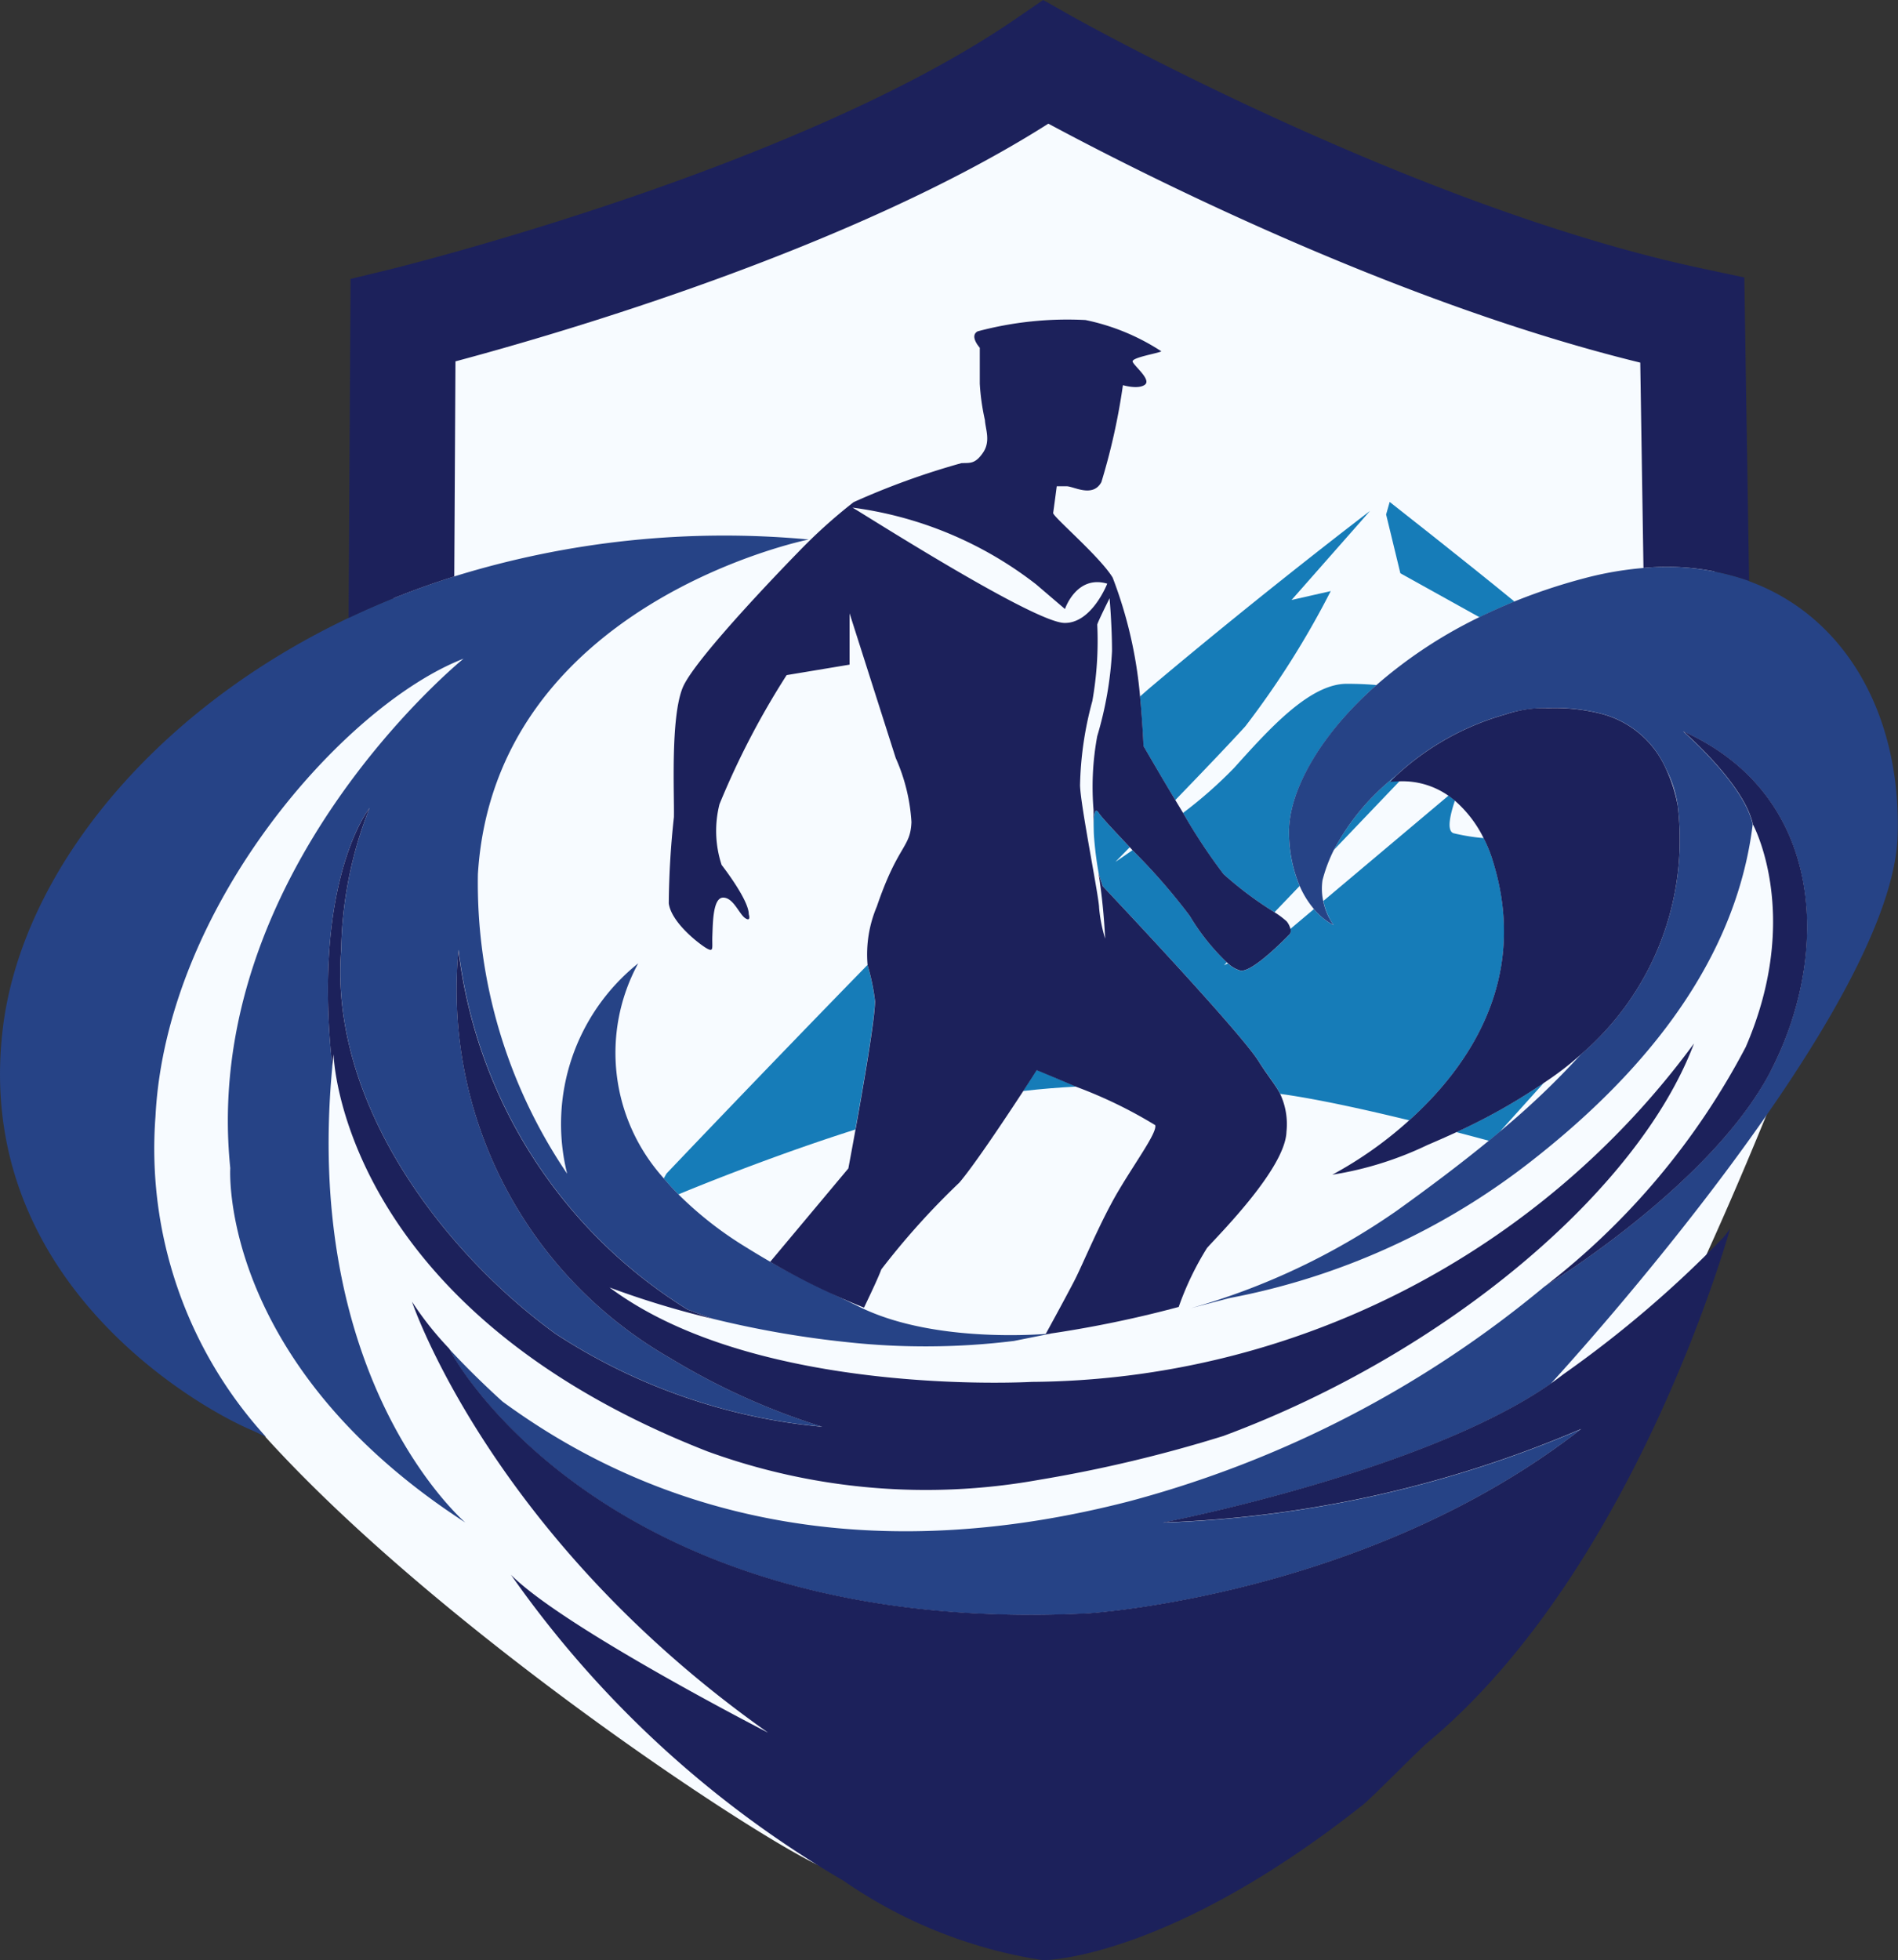
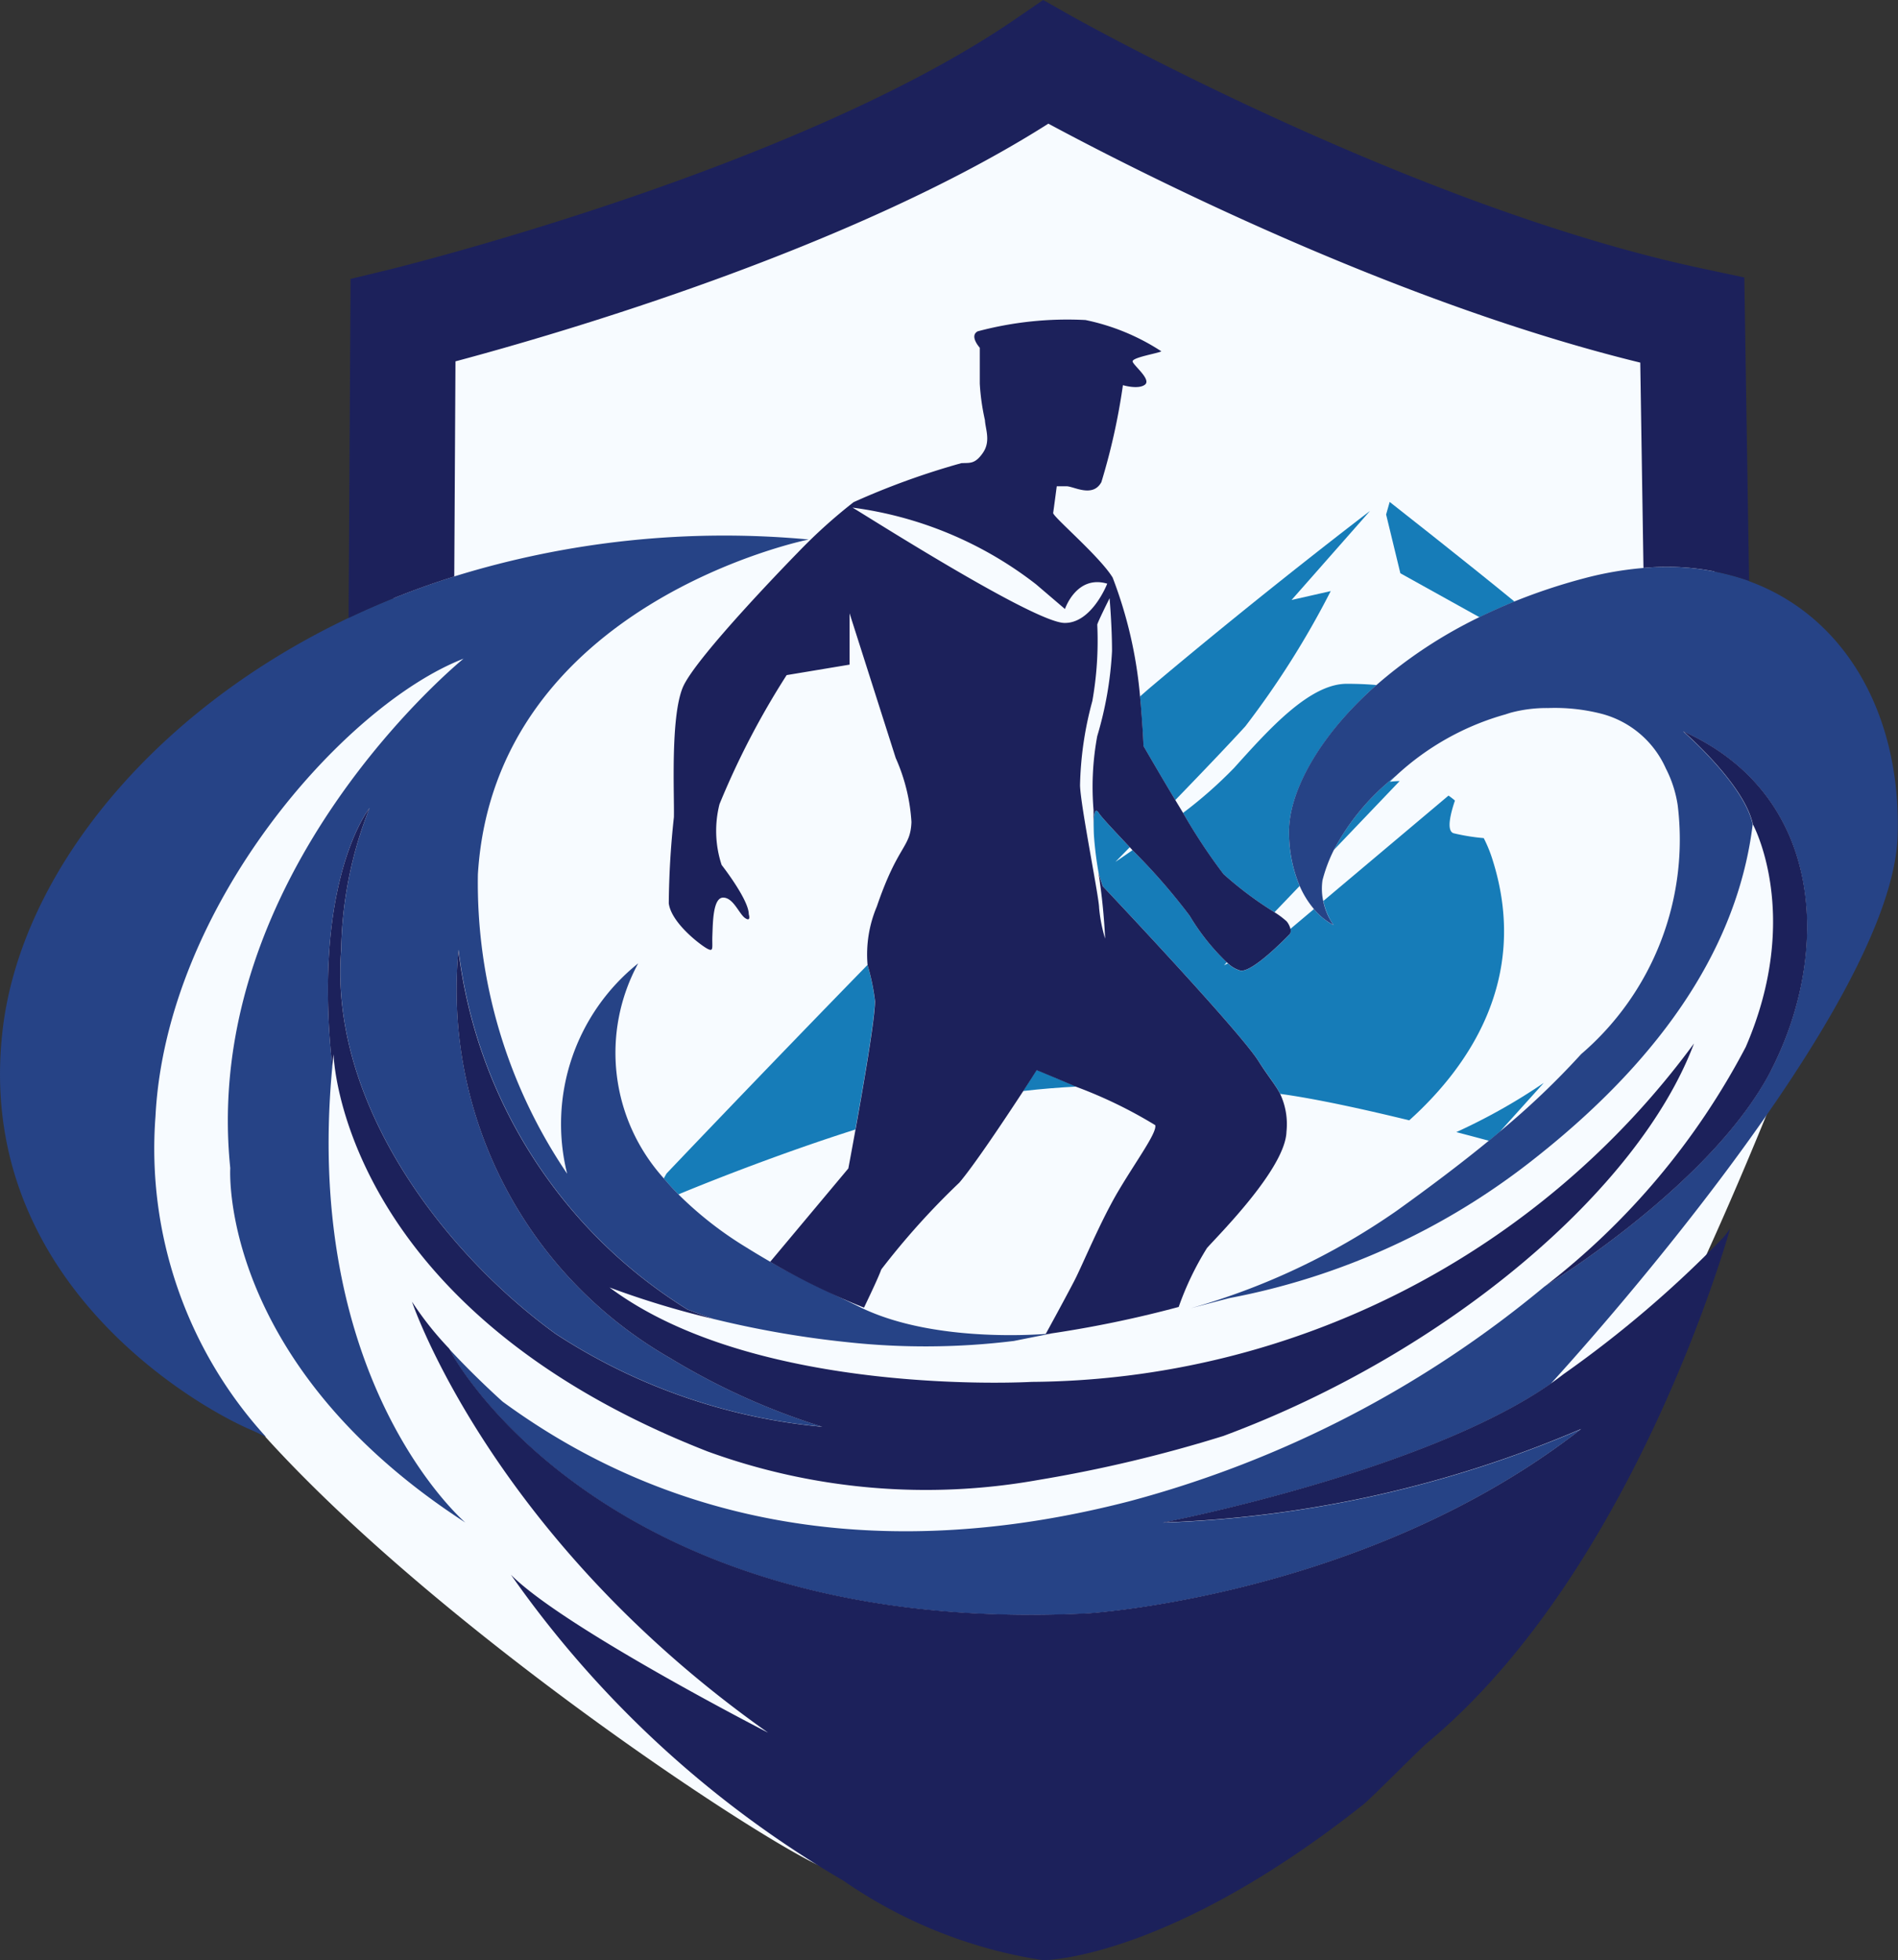
<svg xmlns="http://www.w3.org/2000/svg" id="Icon_travel_buddy" data-name="Icon travel buddy" width="62.882" height="64.927" viewBox="0 0 62.882 64.927">
  <rect x="0" y="0" width="62.882" height="64.927" fill="#333333" stroke="none" />
  <path id="Trazado_1" data-name="Trazado 1" d="M57.982,47.759V37.81L80.758,30l20.2,7.81v6.676a23.333,23.333,0,0,0,3.272,5.89c1.675,2.094,1.222,7.5.785,9.948-1.7,4.64-5.882,14.765-8.988,18.151C92.147,82.708,74.475,90,72.381,89.3S52.446,76.774,50.221,69.619C48.441,63.894,48.083,55.787,57.982,47.759Z" transform="translate(-44.941 -27.382)" fill="#f7fbff" />
  <path id="Trazado_2" data-name="Trazado 2" d="M555.769,411a19.48,19.48,0,0,1-2.9,1.632c.535.14.926.245,1.08.287.122-.1.243-.2.361-.3Z" transform="translate(-504.62 -375.134)" fill="#167cb8" />
  <path id="Trazado_3" data-name="Trazado 3" d="M388.386,406.826c.608-.071,1.2-.117,1.763-.147-.722-.308-1.311-.55-1.311-.55s-.181.283-.452.7Z" transform="translate(-354.493 -370.689)" fill="#167cb8" />
  <path id="Trazado_4" data-name="Trazado 4" d="M439.118,196.575l-1.3.295,2.6-2.95s-3.422,2.6-7.2,5.781c-.131.11-.273.234-.423.367.011.1.021.2.027.287.085,1.071.085,1.343.085,1.343s.49.854,1.059,1.8c.859-.888,1.787-1.858,2.32-2.443a29,29,0,0,0,2.832-4.484Z" transform="translate(-395.028 -176.997)" fill="#167cb8" />
  <path id="Trazado_5" data-name="Trazado 5" d="M428.4,304.153a4.475,4.475,0,0,0-.307-.765,6.776,6.776,0,0,1-.994-.16c-.251-.072-.109-.646.04-1.084-.068-.058-.139-.113-.213-.164l-4.146,3.49a2.131,2.131,0,0,0,.339.8,2.053,2.053,0,0,1-.65-.532l-.782.658a.192.192,0,0,1-.024.176c-.068.068-1.223,1.275-1.632,1.207a.988.988,0,0,1-.414-.242l-.127.064.091-.1a7.3,7.3,0,0,1-1.232-1.545,20.2,20.2,0,0,0-1.892-2.169c-.344.24-.566.388-.566.388l.475-.485c-.5-.531-.924-.977-1.025-1.133-.172-.264-.182.233-.164.714a11.6,11.6,0,0,0,.153,1.248.023.023,0,0,0,0,.008c.071.255.147.461.147.461s4.487,4.742,5.15,5.779c.328.513.568.793.723,1.093,1.2.161,2.869.533,4.275.876,1.91-1.719,4-4.631,2.776-8.58Z" transform="translate(-378.936 -275.628)" fill="#167cb8" />
  <path id="Trazado_6" data-name="Trazado 6" d="M450.846,262.272a14.437,14.437,0,0,1-1.71,1.509,18.537,18.537,0,0,0,1.338,2.023,11.882,11.882,0,0,0,1.692,1.267L453,266.2a4.537,4.537,0,0,1-.352-1.727c-.034-1.316.948-3.2,2.9-4.928-.271-.024-.6-.041-.99-.041-1.239,0-2.6,1.534-3.717,2.772Z" transform="translate(-409.942 -236.855)" fill="#167cb8" />
  <path id="Trazado_7" data-name="Trazado 7" d="M252.026,373.322c.148.176.31.352.483.528,1.011-.421,3.393-1.365,5.862-2.149.262-1.448.648-3.681.648-4.266a7.109,7.109,0,0,0-.246-1.185c-3.562,3.651-6.656,6.907-6.656,6.907s-.04.067-.092.164Z" transform="translate(-230.033 -334.289)" fill="#167cb8" />
  <path id="Trazado_8" data-name="Trazado 8" d="M508.25,294.688s.07-.075.2-.2a7.653,7.653,0,0,0-2.056,2.457l2.182-2.283c-.106,0-.215.009-.327.023Z" transform="translate(-462.205 -268.791)" fill="#167cb8" />
  <path id="Trazado_9" data-name="Trazado 9" d="M526.2,190.953l.472,1.947,2.621,1.456q.556-.274,1.16-.519c-1.621-1.329-4.135-3.3-4.135-3.3Z" transform="translate(-480.277 -173.912)" fill="#167cb8" />
  <path id="Trazado_10" data-name="Trazado 10" d="M34.812,229.768s-3.786.38-6.334-.881c-.907-.449-1.836-.851-2.967-1.5q-.408-.236-.832-.5a12.06,12.06,0,0,1-2.2-1.726q-.26-.263-.483-.528a6.2,6.2,0,0,1-.852-7.126,6.814,6.814,0,0,0-2.354,6.968,17.146,17.146,0,0,1-2.957-9.918c.55-9,10.959-11.089,10.959-11.089a30.234,30.234,0,0,0-11.739,1.223,27.048,27.048,0,0,0-3.5,1.372C4.941,209.207.691,214.608.09,219.688c-.987,8.326,6.476,12.52,8.2,13.26.142.061.319.145.524.246a14.16,14.16,0,0,1-3.663-10.616c.354-6.961,6.253-13.627,10.206-15.162,0,0-8.731,7.079-7.728,16.873,0,0-.413,6.431,7.788,11.74,0,0-5.393-4.59-4.41-15.072-.012-.128-.015-.2-.015-.2-.625-6.071,1.25-8.392,1.25-8.392a13.315,13.315,0,0,0-.937,4.687c-.4,5.044,3.348,10,7.1,12.722a19.4,19.4,0,0,0,8.838,3.08A22.654,22.654,0,0,1,22.2,230.58a14.053,14.053,0,0,1-7.008-13.525,16.291,16.291,0,0,0,7.589,11.919c.286.108.571.21.853.31l.243.058a32.763,32.763,0,0,0,4.181.711,23.955,23.955,0,0,0,5.534-.039l1.223-.244Z" transform="translate(0 -185.599)" fill="#264386" />
  <path id="Trazado_11" data-name="Trazado 11" d="M213.582,215.672a8.211,8.211,0,0,0-3.5-.428,11.251,11.251,0,0,0-2,.352,19.231,19.231,0,0,0-2.28.76q-.6.245-1.16.519a15.409,15.409,0,0,0-3.4,2.243c-1.956,1.723-2.938,3.612-2.9,4.928a4.554,4.554,0,0,0,.352,1.727,3.08,3.08,0,0,0,.47.763,2.052,2.052,0,0,0,.65.532,2.111,2.111,0,0,1-.339-.795,1.924,1.924,0,0,1-.024-.685,5.066,5.066,0,0,1,.374-1,7.652,7.652,0,0,1,2.056-2.457,8.812,8.812,0,0,1,3.628-2.037c.064-.021.125-.041.182-.058a4.6,4.6,0,0,1,1.235-.153,6.229,6.229,0,0,1,1.755.186,3.226,3.226,0,0,1,2.145,1.814,3.938,3.938,0,0,1,.394,1.223,9.361,9.361,0,0,1-3.2,8.24,26.427,26.427,0,0,1-2.7,2.57c-.119.1-.24.2-.361.3-.945.774-1.969,1.544-3.053,2.321a22.737,22.737,0,0,1-6.813,3.224l1.267-.333a23.237,23.237,0,0,0,10.088-4.6c4.956-3.894,6.843-7.728,7.256-11.091-.284-1.338-2.306-3.081-2.306-3.081,4.776,2.142,4.866,7.455,2.9,11.249-1.92,3.709-7.25,6.99-7.49,7.137a36,36,0,0,1-13.754,7.114c-10.737,2.772-17.463-.885-20.766-3.3,0,0-.911-.812-1.778-1.753.057.1.09.163.09.163s5.009,9.392,21.054,8.61c0,0,9.235-.548,16.358-6.105a38.45,38.45,0,0,1-13.846,3.094s8.639-1.669,12.846-4.6c.723-.789,11.315-12.433,11.494-18.151.125-4-1.722-7.268-4.93-8.435Z" transform="translate(-155.636 -196.431)" fill="#264386" />
  <path id="Trazado_12" data-name="Trazado 12" d="M175.166,12.006l.106,6.806a8.212,8.212,0,0,1,3.5.428L178.613,9.19,177.25,8.9C167.609,6.861,156.444.6,156.332.536L155.383,0l-.9.618c-7.269,5-20.585,8.263-20.719,8.3l-1.327.321-.064,11.228a27.043,27.043,0,0,1,3.5-1.372l.04-7.126c3.514-.939,13.145-3.747,19.643-7.873,2.817,1.514,11.392,5.907,19.608,7.914Z" transform="translate(-120.823)" fill="#1c215b" />
  <path id="Trazado_13" data-name="Trazado 13" d="M266.211,154.643a37.556,37.556,0,0,0,4.417-.906,9.828,9.828,0,0,1,.936-1.95c.374-.425,2.6-2.635,2.635-3.858a2.361,2.361,0,0,0-.211-1.252c-.155-.3-.4-.58-.723-1.093-.663-1.037-5.15-5.779-5.15-5.779s-.075-.205-.147-.461a20.3,20.3,0,0,1,.223,2.194,4.989,4.989,0,0,1-.2-1.019c0-.346-.612-3.364-.632-4.058a11.438,11.438,0,0,1,.408-2.793,11.457,11.457,0,0,0,.163-2.528c0-.061.408-.877.408-.877s.081.917.081,1.754a11.974,11.974,0,0,1-.49,2.814,9.246,9.246,0,0,0-.122,2.447c0,.31,0,.538.01.812-.017-.481-.008-.978.164-.714.1.155.524.6,1.025,1.133l.092.1a20.279,20.279,0,0,1,1.892,2.169,7.315,7.315,0,0,0,1.232,1.545l.037.031a.989.989,0,0,0,.415.242c.408.068,1.564-1.139,1.632-1.207a.19.19,0,0,0,.024-.176.637.637,0,0,0-.126-.248,2.776,2.776,0,0,0-.4-.3,11.929,11.929,0,0,1-1.692-1.267,18.767,18.767,0,0,1-1.338-2.023l-.255-.422c-.569-.949-1.059-1.8-1.059-1.8s0-.272-.085-1.343c-.007-.087-.017-.184-.027-.287a14.441,14.441,0,0,0-.908-3.944c-.425-.7-1.989-2.023-1.971-2.141s.119-.884.119-.884h.323c.238,0,.867.391,1.155-.136a21.189,21.189,0,0,0,.714-3.212s.51.153.73-.017-.373-.629-.408-.764.833-.272.952-.34a7.282,7.282,0,0,0-2.515-1.037,11.517,11.517,0,0,0-3.569.374c-.289.153.068.544.068.544v1.189a7.347,7.347,0,0,0,.17,1.207c.017.306.2.7-.068,1.087s-.442.323-.714.34a25.1,25.1,0,0,0-3.569,1.292A17.492,17.492,0,0,0,258,128.759s-3.4,3.467-3.807,4.47-.272,3.535-.289,4.283a28.409,28.409,0,0,0-.17,2.855c.085.663,1.087,1.411,1.292,1.512s.136-.051.153-.459.017-1.241.357-1.241.527.544.73.68.119-.129.119-.129c0-.486-.9-1.633-.9-1.633a3.6,3.6,0,0,1-.07-2.015,26.585,26.585,0,0,1,2.224-4.273l2.085-.347v-1.7l1.529,4.794a6.091,6.091,0,0,1,.521,2.12c-.035.868-.441.73-1.148,2.8a4.068,4.068,0,0,0-.305,1.942,7.106,7.106,0,0,1,.246,1.185c0,.585-.387,2.818-.648,4.266-.134.743-.236,1.28-.236,1.28l-2.59,3.094a23.361,23.361,0,0,0,3.109,1.517c.239-.5.482-1.015.573-1.266a24.953,24.953,0,0,1,2.583-2.872c.49-.572,1.519-2.117,2.114-3.026.271-.414.452-.7.452-.7s.589.242,1.311.55a15.141,15.141,0,0,1,2.615,1.269c.068.238-.6,1.139-1.207,2.158s-1.207,2.488-1.478,3.008c-.37.709-.952,1.768-.952,1.768Zm.63-23.562c-1.02-.02-6.559-3.551-7.019-3.82A12.575,12.575,0,0,1,265.9,129.8l.96.82s.38-1.14,1.4-.84C268.261,129.782,267.748,131.1,266.841,131.081Z" transform="translate(-231.577 -110.448)" fill="#1c215b" />
-   <path id="Trazado_14" data-name="Trazado 14" d="M516.865,270.7a3.23,3.23,0,0,0-2.145-1.814,6.227,6.227,0,0,0-1.755-.186,3.95,3.95,0,0,0-1.416.21,8.819,8.819,0,0,0-3.628,2.037c-.132.123-.2.2-.2.2.113-.014.221-.02.327-.023a2.648,2.648,0,0,1,1.615.477c.074.052.145.107.213.164a3.981,3.981,0,0,1,.954,1.244,4.388,4.388,0,0,1,.307.765c1.225,3.949-.867,6.861-2.776,8.58a12.972,12.972,0,0,1-2.546,1.8,11.354,11.354,0,0,0,3.154-.985c.346-.147.661-.287.953-.422a19.6,19.6,0,0,0,2.9-1.632l.12-.081a10.209,10.209,0,0,0,1.116-.869,9.361,9.361,0,0,0,3.2-8.241,4.916,4.916,0,0,0-.393-1.223Z" transform="translate(-461.675 -245.245)" fill="#1c215b" />
  <path id="Trazado_15" data-name="Trazado 15" d="M195.138,472.914c-7.123,5.557-16.358,6.105-16.358,6.105-16.045.783-21.054-8.61-21.054-8.61s-.033-.062-.09-.163a10.709,10.709,0,0,1-1.23-1.551s2.6,7.788,11.8,14.277c0,0-6.794-3.484-8.521-5.232A34.866,34.866,0,0,0,170.7,487.873a15.8,15.8,0,0,0,6.621,2.635s4.087.006,10.594-5.15c.291-.23,1.853-1.822,2.147-2.067,6.9-5.747,10.016-17.02,10.016-17.02-.064.094-.14.193-.222.295a37.088,37.088,0,0,1-5.3,4.531c-.135.106-.278.209-.424.312-4.207,2.932-12.846,4.6-12.846,4.6a38.45,38.45,0,0,0,13.846-3.094Z" transform="translate(-142.757 -425.581)" fill="#1c215b" />
  <path id="Trazado_16" data-name="Trazado 16" d="M593.965,288.829c1.964-3.794,1.874-9.106-2.9-11.249,0,0,2.022,1.744,2.306,3.081,0,0,1.652,3.009-.236,7.374a24.189,24.189,0,0,1-6.658,7.93c.24-.147,5.57-3.428,7.49-7.137Z" transform="translate(-535.297 -253.357)" fill="#1c215b" />
  <path id="Trazado_17" data-name="Trazado 17" d="M128.848,311.428a14.054,14.054,0,0,0,7.008,13.525,22.655,22.655,0,0,0,5.044,2.277,19.392,19.392,0,0,1-8.838-3.08c-3.75-2.723-7.5-7.678-7.1-12.722a13.315,13.315,0,0,1,.937-4.687s-1.874,2.321-1.25,8.392c0,0,0,.07.015.2.014-.147.028-.294.045-.443,0,0,.177,8.378,12.389,13.156a21.145,21.145,0,0,0,10.952.947,45.787,45.787,0,0,0,6.14-1.459c7.414-2.75,13.777-8.161,15.591-13a27.471,27.471,0,0,1-21.946,11.209s-9.085.531-13.982-3.127a29.1,29.1,0,0,0,3.433,1.04q-.423-.148-.853-.31a16.291,16.291,0,0,1-7.589-11.919Z" transform="translate(-113.658 -279.972)" fill="#1c215b" />
</svg>